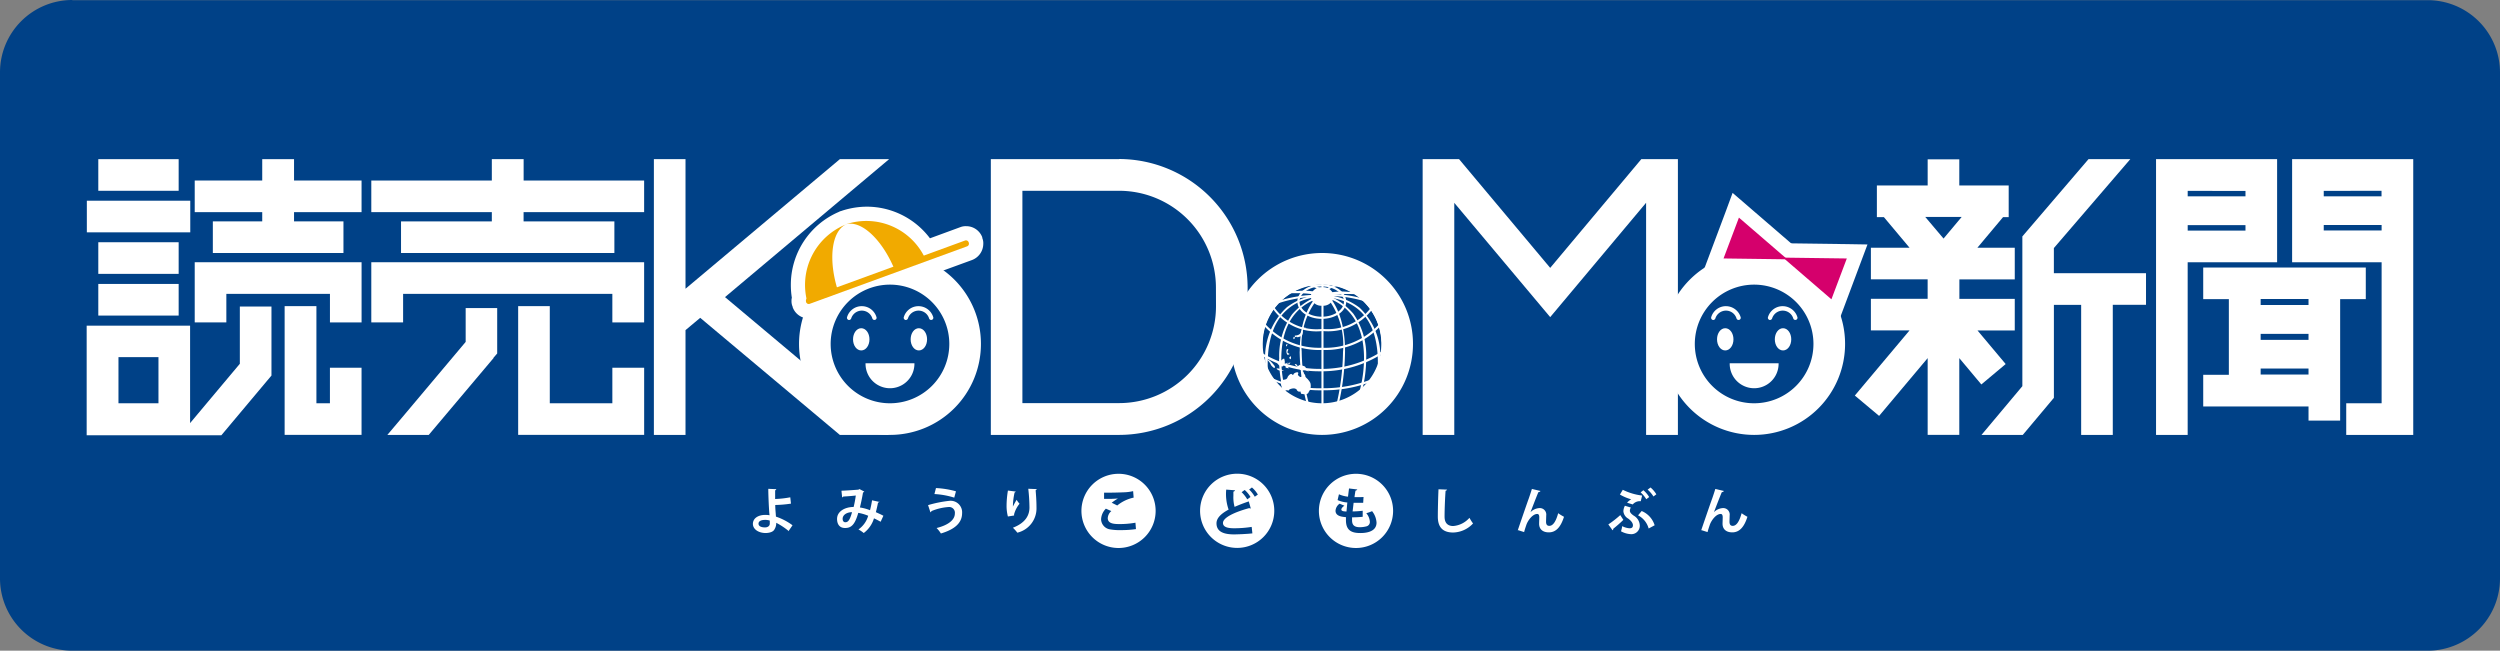
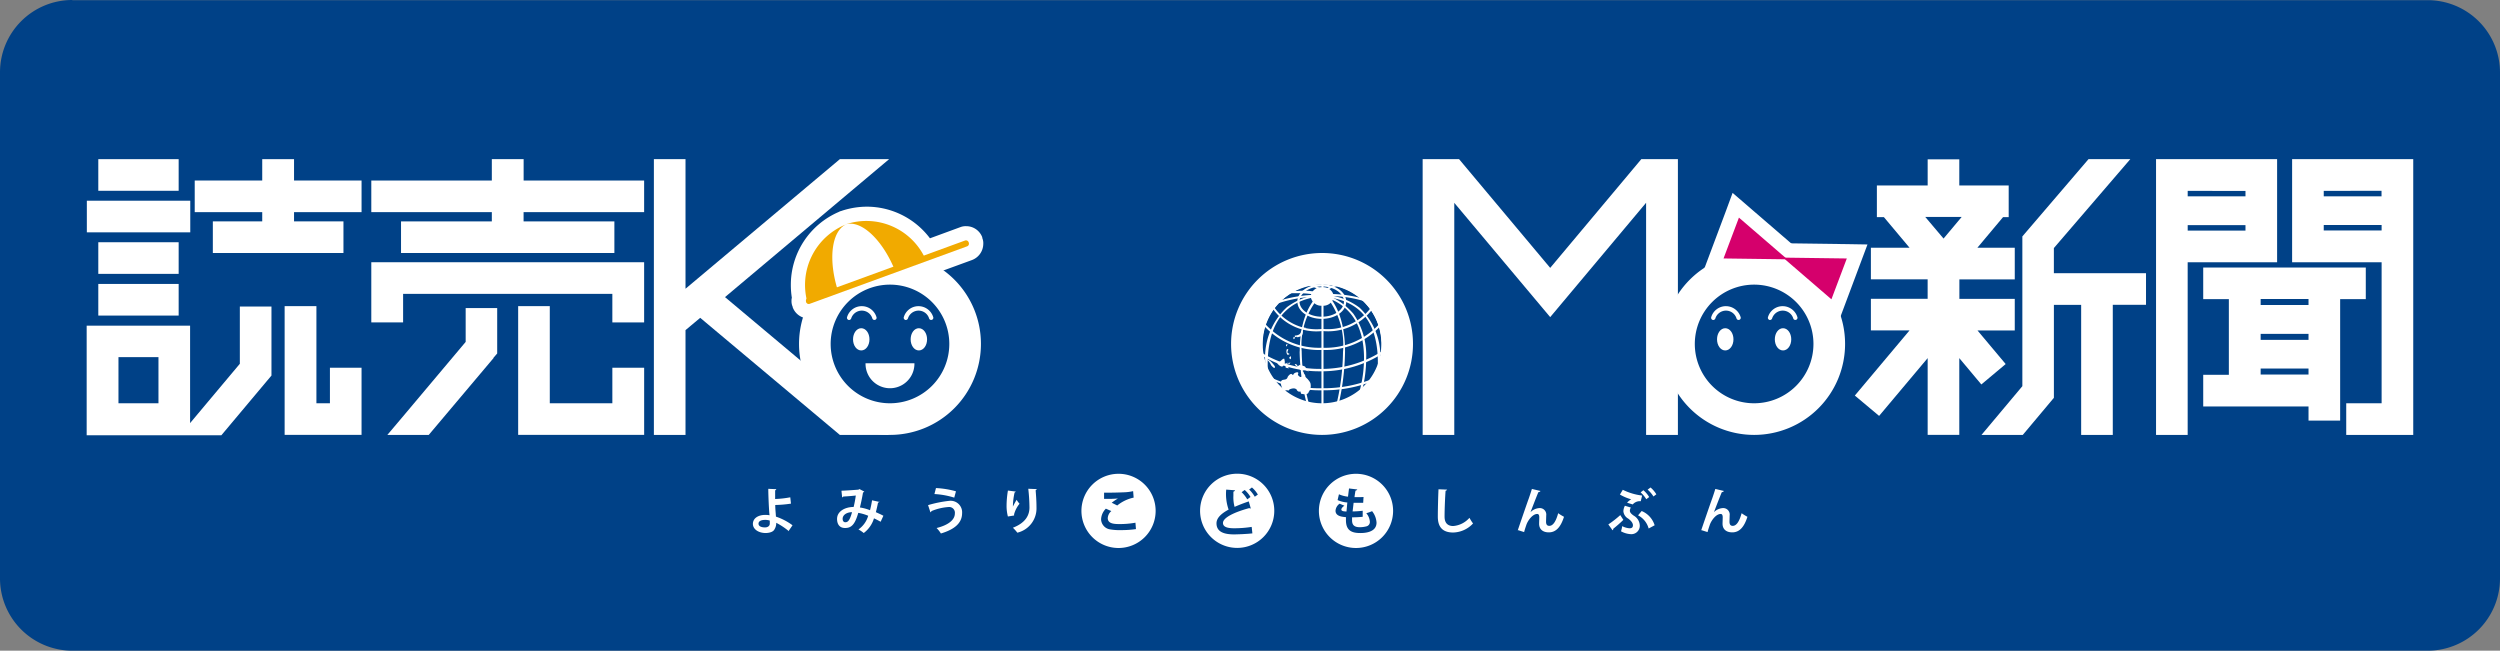
<svg xmlns="http://www.w3.org/2000/svg" width="115.64" height="30.097" viewBox="0 0 115.64 30.097">
  <rect x="0" y="0" width="115.64" height="30.097" fill="#808080" stroke="none" />
  <defs>
    <clipPath id="clip-path">
      <path id="パス_15888" data-name="パス 15888" d="M120.59,38.356a2.877,2.877,0,0,1,2.863-2.886h0a2.877,2.877,0,0,1,2.863,2.886h0a2.87,2.87,0,0,1-2.863,2.878h0a2.875,2.875,0,0,1-2.863-2.878Zm.095,0a2.774,2.774,0,0,0,2.768,2.783h0a2.779,2.779,0,0,0,2.768-2.783h0a2.786,2.786,0,0,0-2.768-2.791h0a2.781,2.781,0,0,0-2.768,2.791Z" transform="translate(-120.59 -35.47)" fill="#fff" />
    </clipPath>
  </defs>
  <g id="グループ_22015" data-name="グループ 22015" transform="translate(-3466.88 -8731.97)">
    <g id="テキスト" transform="translate(3466.88 8731.97)">
      <g id="グループ_22003" data-name="グループ 22003" transform="translate(0 0)">
        <path id="パス_15840" data-name="パス 15840" d="M50.225,18.978h108.95a3.346,3.346,0,0,1,3.345,3.345v23.4a3.346,3.346,0,0,1-3.345,3.345H50.225a3.346,3.346,0,0,1-3.345-3.345V22.315a3.346,3.346,0,0,1,3.345-3.345Z" transform="translate(-46.88 -18.97)" fill="#004187" />
        <g id="グループ_21977" data-name="グループ 21977" transform="translate(99.73 7.362)">
          <path id="パス_15841" data-name="パス 15841" d="M178.6,33.048V28.28H173V41.035h1.463V33.048H178.6Zm-4.136-1.463v-.253h2.673v.253Zm2.673-1.835V30h-2.673v-.253Z" transform="translate(-173 -28.28)" fill="#fff" />
          <path id="パス_15842" data-name="パス 15842" d="M180.96,28.28v4.768H185.1v6.524h-1.637v1.463h3.1V28.28h-5.6Zm4.136,1.463V30h-2.673v-.253Zm-2.673,1.835v-.253H185.1v.253Z" transform="translate(-174.666 -28.28)" fill="#fff" />
          <path id="パス_15843" data-name="パス 15843" d="M183.28,36.083V34.62h-7.52v1.463h1.186v3.5H175.76v1.463h4.871V41.7h1.463V36.083h1.186Zm-2.649,1.882h-2.214v-.277h2.214Zm-2.214,1.605v-.277h2.214v.277Zm2.214-3.218h-2.214v-.277h2.214Z" transform="translate(-173.578 -29.607)" fill="#fff" />
        </g>
-         <path id="パス_15844" data-name="パス 15844" d="M110.779,28.278H104.84V41.033h5.939a5.953,5.953,0,0,0,5.939-5.946v-.87a5.963,5.963,0,0,0-5.939-5.946Zm4.476,6.808a4.482,4.482,0,0,1-4.476,4.476H106.3V29.741h4.476a4.482,4.482,0,0,1,4.476,4.476Z" transform="translate(-59.008 -20.916)" fill="#fff" />
        <g id="グループ_21978" data-name="グループ 21978" transform="translate(85.797 7.362)">
          <path id="パス_15845" data-name="パス 15845" d="M162.354,37.755l-1.3-1.55h1.724V34.743h-2.562v-.9h2.562V32.378H161.05l1.186-1.415h.261V29.5h-2.285V28.29h-1.463V29.5H156.4v1.463h.324l1.186,1.415h-1.787v1.463h2.625v.9h-2.625v1.463h1.787l-2.53,3.013,1.123.941,2.246-2.673v3.55h1.463v-3.55l1.02,1.218,1.123-.941Zm-2.032-6.8-.838,1-.846-1h1.684Z" transform="translate(-155.38 -28.282)" fill="#fff" />
          <path id="パス_15846" data-name="パス 15846" d="M170.4,33.554h-4.262V32.392l3.535-4.112H167.74l-3.06,3.574v6.927l-1.89,2.254H164.7l1.439-1.716v-4.3H167.4v6.018h1.463V35.017H170.4Z" transform="translate(-156.931 -28.28)" fill="#fff" />
        </g>
        <g id="グループ_21979" data-name="グループ 21979" transform="translate(4.009 7.362)">
          <rect id="長方形_24680" data-name="長方形 24680" width="3.717" height="1.463" transform="translate(0.538)" fill="#fff" />
          <rect id="長方形_24681" data-name="長方形 24681" width="3.717" height="1.463" transform="translate(0.538 3.843)" fill="#fff" />
          <rect id="長方形_24682" data-name="長方形 24682" width="3.717" height="1.463" transform="translate(0.538 5.772)" fill="#fff" />
          <rect id="長方形_24683" data-name="長方形 24683" width="4.784" height="1.463" transform="translate(0.008 1.922)" fill="#fff" />
          <path id="パス_15847" data-name="パス 15847" d="M61.393,31.158H59.108v1.463H65.15V31.158H62.864v-.427h3.123V29.268H62.864V28.28H61.393v.988H58.27v1.463h3.123Z" transform="translate(-53.272 -28.28)" fill="#fff" />
-           <path id="パス_15848" data-name="パス 15848" d="M58.27,34.31v2.783h1.463V35.773h4.792v1.321h1.463V34.31Z" transform="translate(-53.272 -29.542)" fill="#fff" />
          <path id="パス_15849" data-name="パス 15849" d="M65.625,41.371H65V36.88H63.53v5.954h3.558V39.727H65.625Z" transform="translate(-54.373 -30.08)" fill="#fff" />
          <path id="パス_15850" data-name="パス 15850" d="M59.035,39.549l-1.36,1.621-.941,1.123V37.786H51.95v5.069h6.231L60.324,40.3h0l.174-.206V36.9H59.035v2.657Zm-3.764,1.827h-1.85V39.241h1.85Z" transform="translate(-51.95 -30.084)" fill="#fff" />
        </g>
        <path id="パス_15851" data-name="パス 15851" d="M140.214,28.28,136,33.309l-4.215-5.029H130.1V41.035h1.463V30.3L136,35.587l4.436-5.29V41.035h1.471V28.28Z" transform="translate(-64.294 -20.918)" fill="#fff" />
        <g id="グループ_21980" data-name="グループ 21980" transform="translate(17.175 7.362)">
          <path id="パス_15852" data-name="パス 15852" d="M74.175,31.158h-4.2v1.463h9.869V31.158h-4.2v-.427H81.22V29.268H75.646V28.28H74.175v.988H68.6v1.463h5.575Z" transform="translate(-68.6 -28.28)" fill="#fff" />
          <path id="パス_15853" data-name="パス 15853" d="M68.6,34.31v2.783h1.471V35.773H79.75v1.321H81.22V34.31Z" transform="translate(-68.6 -29.542)" fill="#fff" />
          <path id="パス_15854" data-name="パス 15854" d="M81.547,41.371H78.653V36.88H77.19v5.954h5.828V39.727H81.547Z" transform="translate(-70.397 -30.08)" fill="#fff" />
          <path id="パス_15855" data-name="パス 15855" d="M73.162,38.556l-2.8,3.329h0l-.822.973h1.914l3-3.558-.008-.008.174-.2v-2.1H73.162Z" transform="translate(-68.797 -30.103)" fill="#fff" />
        </g>
        <path id="パス_15856" data-name="パス 15856" d="M88.42,34.661l7.591-6.381H93.733l-7.14,5.994V28.28H85.13V41.035h1.463V36.188l.68-.569,6.46,5.417h2.285Z" transform="translate(-54.884 -20.918)" fill="#fff" />
        <path id="パス_15857" data-name="パス 15857" d="M97.827,33.77a4.207,4.207,0,1,0,4.207,4.207A4.2,4.2,0,0,0,97.827,33.77Z" transform="translate(-56.66 -22.067)" fill="#fff" />
        <path id="パス_15858" data-name="パス 15858" d="M148.377,33.77a4.207,4.207,0,1,0,4.207,4.207A4.2,4.2,0,0,0,148.377,33.77Z" transform="translate(-67.238 -22.067)" fill="#fff" />
        <g id="グループ_21985" data-name="グループ 21985" transform="translate(56.942 11.703)">
          <g id="グループ_21984" data-name="グループ 21984" transform="translate(1.344 1.344)">
            <path id="パス_15859" data-name="パス 15859" d="M126.28,38.359a2.815,2.815,0,1,1-2.815-2.839A2.82,2.82,0,0,1,126.28,38.359Z" transform="translate(-120.603 -35.48)" fill="#004187" />
            <path id="パス_15860" data-name="パス 15860" d="M124.618,36.2a.486.486,0,0,1-.53.427.494.494,0,0,1-.538-.427.489.489,0,0,1,.538-.427A.481.481,0,0,1,124.618,36.2Z" transform="translate(-121.209 -35.533)" fill="#fff" />
            <path id="パス_15861" data-name="パス 15861" d="M122.77,36.4c0-.459.522-.8,1.131-.8h0c.609,0,1.123.34,1.131.8h0c0,.459-.522.8-1.131.8h0c-.609,0-1.123-.34-1.131-.8Zm.1,0c0,.372.451.7,1.028.7h0c.577,0,1.028-.324,1.028-.7h0c0-.372-.451-.7-1.028-.7h0c-.585,0-1.028.324-1.028.7Z" transform="translate(-121.046 -35.497)" fill="#fff" />
            <path id="パス_15862" data-name="パス 15862" d="M120.64,39.686l.055-.087a5.171,5.171,0,0,0,2.7.735h0a5.167,5.167,0,0,0,2.839-.814h0l.055.087a5.219,5.219,0,0,1-2.894.838h0a5.212,5.212,0,0,1-2.76-.751h0Z" transform="translate(-120.6 -36.317)" fill="#fff" />
            <path id="パス_15863" data-name="パス 15863" d="M120.79,37.983l.079-.063a3.338,3.338,0,0,0,2.633,1.1h0a3.359,3.359,0,0,0,2.625-1.075h0l.079.063a3.452,3.452,0,0,1-2.7,1.115h0a3.443,3.443,0,0,1-2.712-1.139Z" transform="translate(-120.632 -35.983)" fill="#fff" />
            <path id="パス_15864" data-name="パス 15864" d="M121.28,36.96l.095-.04a2.381,2.381,0,0,0,2.246,1.02h0a2.5,2.5,0,0,0,2.214-.949h0l.087.047a2.56,2.56,0,0,1-2.3,1h0a2.458,2.458,0,0,1-2.333-1.083h0Z" transform="translate(-120.734 -35.773)" fill="#fff" />
            <path id="パス_15865" data-name="パス 15865" d="M121.25,41.177l.047-.087a5.288,5.288,0,0,0,2.349.467h0a6.069,6.069,0,0,0,2.2-.4h0l.04.095a6.106,6.106,0,0,1-2.23.4h0a5.435,5.435,0,0,1-2.4-.482h0Z" transform="translate(-120.728 -36.646)" fill="#fff" />
            <path id="パス_15866" data-name="パス 15866" d="M124.18,41.181v-5.7h.095v5.7Z" transform="translate(-121.341 -35.472)" fill="#fff" />
            <path id="パス_15867" data-name="パス 15867" d="M122.91,38.7c0-2.823,1.732-3.123,1.74-3.123h0l.016.095a1.643,1.643,0,0,0-.822.474h0A3.421,3.421,0,0,0,123,38.7h0a10.225,10.225,0,0,0,.332,2.42h0l-.095.024a10.4,10.4,0,0,1-.332-2.443h0Z" transform="translate(-121.075 -35.493)" fill="#fff" />
            <path id="パス_15868" data-name="パス 15868" d="M124.737,41.067a10.967,10.967,0,0,0,.285-2.349h0a3.6,3.6,0,0,0-.8-2.6h0a1.54,1.54,0,0,0-.783-.482h0l.016-.095s1.668.3,1.661,3.179h0a11.7,11.7,0,0,1-.285,2.372h0l-.095-.024h0Z" transform="translate(-121.186 -35.485)" fill="#fff" />
-             <path id="パス_15869" data-name="パス 15869" d="M121.708,39.14a3.362,3.362,0,0,1,.593-2.056h0a3.037,3.037,0,0,1,2.586-1.044h0c.119,0,.245,0,.372.008h0v.1c-.134,0-.253-.008-.372-.008h0c-2.594,0-3.076,1.668-3.084,3h0a6.063,6.063,0,0,0,.206,1.542h0l-.095.032a6,6,0,0,1-.213-1.566h0Z" transform="translate(-120.822 -35.589)" fill="#fff" />
            <path id="パス_15870" data-name="パス 15870" d="M125.55,40.632a5.937,5.937,0,0,0,.206-1.526h0c0-1.328-.49-3-3.092-3.013h0c-.119,0-.237,0-.364.008h0V36c.119,0,.245-.008.364-.008h0a3.041,3.041,0,0,1,2.6,1.052h0a3.385,3.385,0,0,1,.593,2.064h0a6.088,6.088,0,0,1-.206,1.55h0l-.095-.032h0Z" transform="translate(-120.948 -35.579)" fill="#fff" />
            <path id="パス_15871" data-name="パス 15871" d="M126.254,39.484v-.134h0c0-2.523-1.5-3.036-2.8-3.044h0a5.717,5.717,0,0,0-1.8.3h0l-.032-.095a6.22,6.22,0,0,1,1.842-.3h0a2.991,2.991,0,0,1,1.945.6h0a3.1,3.1,0,0,1,.949,2.538h0v.134Z" transform="translate(-120.806 -35.625)" fill="#fff" />
            <path id="パス_15872" data-name="パス 15872" d="M120.9,39.4a3.171,3.171,0,0,1,1-2.625h0a3.115,3.115,0,0,1,1.985-.609h0a5.885,5.885,0,0,1,1.582.229h0l-.032.095a5.578,5.578,0,0,0-1.55-.229h0c-1.289,0-2.87.506-2.878,3.139h0v.261h-.1V39.4h0Z" transform="translate(-120.655 -35.616)" fill="#fff" />
            <g id="グループ_21983" data-name="グループ 21983">
              <path id="パス_15873" data-name="パス 15873" d="M120.978,40a.61.61,0,0,1,.2.261.621.621,0,0,0,.134.127c.016-.008.079.008.032-.087-.055-.079-.261-.34-.372-.3Z" transform="translate(-120.67 -36.417)" fill="#fff" />
              <path id="パス_15874" data-name="パス 15874" d="M121.588,40.17s.119-.079.142-.1.182-.182.19-.1c.008.04.047.182,0,.2-.032.047-.04.229-.221.1-.047-.016-.111-.134-.119-.1" transform="translate(-120.797 -36.406)" fill="#fff" />
-               <path id="パス_15875" data-name="パス 15875" d="M121.56,40.52s.142,0,.174.032a.361.361,0,0,0,.174.063.449.449,0,0,1-.277-.016c-.04-.032-.063-.032-.071-.071Z" transform="translate(-120.793 -36.527)" fill="#fff" />
              <path id="パス_15876" data-name="パス 15876" d="M122.66,40.325s-.111-.087.04-.047c.016.024.04.134.15.024.063.032.19.047.237.079s.1.2.19.229c-.1,0-.206-.158-.253-.055-.055.016-.15.024-.229-.134a.638.638,0,0,1-.15-.1Z" transform="translate(-121.015 -36.474)" fill="#fff" />
              <path id="パス_15877" data-name="パス 15877" d="M121.88,41.5s-.166-.332,0-.4c.1-.032.206,0,.245-.15.024-.04.134-.174.19-.119.04.016.04.079.087-.016.032-.055.285-.15.19.032,0,.032.134.182.19.079,0-.095.047-.332.087-.15.016.055.047.055.063.111s-.016.055.119.174c.016.032.134.134.134.253a.429.429,0,0,1-.095.34c0,.04-.04.119-.237.1-.111-.032-.1.032-.142-.127-.04.016-.127.032-.182-.1-.032-.008-.087-.087-.308,0-.032.016-.071.095-.1.047a.245.245,0,0,0-.182.055c-.063-.024-.111,0-.071-.142Z" transform="translate(-120.845 -36.568)" fill="#fff" />
              <path id="パス_15878" data-name="パス 15878" d="M122.165,39.08s-.095.055-.04.127C122.157,39.151,122.181,39.151,122.165,39.08Z" transform="translate(-120.908 -36.225)" fill="#fff" />
              <path id="パス_15879" data-name="パス 15879" d="M122.139,39.4s.079-.016.079.008-.047.111-.04.134.079.071.1.071-.1.087-.119.008a.272.272,0,0,1-.008-.221Z" transform="translate(-120.913 -36.291)" fill="#fff" />
              <path id="パス_15880" data-name="パス 15880" d="M122.3,39.879a.032.032,0,0,1,.024-.04.24.24,0,0,0,.055-.04v.111s-.055.095-.071-.032Z" transform="translate(-120.948 -36.376)" fill="#fff" />
              <path id="パス_15881" data-name="パス 15881" d="M122.088,40.417s-.024-.158.016-.206c.04-.032.119-.008.142-.016s.1-.055.016.047c-.079-.032-.182-.047-.119.04a.616.616,0,0,1,.087.166l-.142-.032Z" transform="translate(-120.902 -36.455)" fill="#fff" />
              <path id="パス_15882" data-name="パス 15882" d="M122.53,38.724s.055-.134.071,0C122.593,38.764,122.546,38.827,122.53,38.724Z" transform="translate(-120.996 -36.138)" fill="#fff" />
              <path id="パス_15883" data-name="パス 15883" d="M122.628,38.534s.253,0,.277-.174c.032-.079.079-.1.087-.032a.4.4,0,0,1-.055.229c-.016,0-.221.087-.229.04s-.071.087-.087-.063Z" transform="translate(-121.015 -36.059)" fill="#fff" />
              <path id="パス_15884" data-name="パス 15884" d="M123,38.2a.572.572,0,0,0,.071-.142c.04.04.063.087.111.063s-.008.04-.032.063-.1-.032-.15.008Z" transform="translate(-121.094 -36.012)" fill="#fff" />
              <g id="グループ_21982" data-name="グループ 21982">
                <path id="パス_15885" data-name="パス 15885" d="M120.59,38.356a2.877,2.877,0,0,1,2.863-2.886h0a2.877,2.877,0,0,1,2.863,2.886h0a2.87,2.87,0,0,1-2.863,2.878h0a2.875,2.875,0,0,1-2.863-2.878Zm.095,0a2.774,2.774,0,0,0,2.768,2.783h0a2.779,2.779,0,0,0,2.768-2.783h0a2.786,2.786,0,0,0-2.768-2.791h0a2.781,2.781,0,0,0-2.768,2.791Z" transform="translate(-120.59 -35.47)" fill="#fff" />
                <g id="グループ_21981" data-name="グループ 21981" clip-path="url(#clip-path)">
                  <path id="パス_15886" data-name="パス 15886" d="M121.645,36.09l.182.055s.063.047.079-.04c.063,0,.2.008.206.063s-.047.127.087.127c.024-.04.032-.079.04-.04.024.016.071.032.079,0a.07.07,0,0,1,.063.016c.024.016.055.016.04,0s.024-.008.04,0,.032,0,.016-.055.04-.047.063-.04.308.024.372.134c.032.008.087,0,.095-.016.032,0,.166-.016.182.055,0,.016-.016.063.127.024.024.008.111.055.134.008.04-.024.055.016.063.055s.04.032.04-.032c0-.032,0-.047.063-.032a.819.819,0,0,1,.435.15c.008.008.008.032.016.047s.016.032.024-.016c.04,0,.182.032.142.071-.04.024-.071.016-.071.04s-.008.111-.119.032c-.016-.032-.032-.063-.055-.04-.016,0-.071,0-.063-.04s-.032.024-.04.055-.095-.032-.016.134c-.024.032-.079.016-.1,0-.016.016-.221.111-.206.134,0,.016-.079-.032-.119,0s-.055.016-.055,0-.111.032-.119.1c.024.032-.261.577-.229.285-.032-.134-.047-.206.047-.269a.82.82,0,0,0,.206-.142c.008-.016.1-.2-.055-.032-.04.04-.071.04-.063-.04-.032.016-.134-.032-.2.119,0,.024-.063.063-.111.008a.128.128,0,0,0-.1.032c-.016.016-.095-.016-.142-.008a.833.833,0,0,0-.308.214c.063.016.032.111.119.04.024-.016.111.032.063.134a.229.229,0,0,1-.1.237c-.047.079-.158.229-.206.142a.57.57,0,0,0-.158.15c.016.032.1.127.055.19-.032,0-.127.04-.111-.024s.032-.095-.04-.087c.016-.047,0-.111-.04-.087s-.111.063-.063-.016c0-.032-.087.032-.119.04s-.071.079.119.071c.04,0,.016.055-.087.087.04.063.166.214.016.332-.055.095-.166.214-.293.19-.079.024-.261,0-.182.15.1.1.182.2-.047.324-.016.024-.134-.245-.2-.127-.008.087.158.229.134.285,0,.047-.04.2-.19-.166,0-.111.016-.34-.134-.261-.016-.024-.071-.237-.119-.237-.04.032-.111-.008-.15.055a3.344,3.344,0,0,1,.435-1.906c.419-.411.6-.609.6-.609Z" transform="translate(-120.586 -35.6)" fill="#fff" />
                  <path id="パス_15887" data-name="パス 15887" d="M126.495,36.49s-.467-.111-.585-.127a.35.35,0,0,0-.411.1c-.063,0-.111.016-.111.04s.079.032.087.063.214-.008.016.055c-.063-.016-.316.055.024.1.04-.016.1,0,.032.055-.055.032-.324.111,0,.214,0,.04.142.1.166.071-.032.04-.158.182-.269.19.261-.079.253-.063.38-.2.016-.04-.04-.04.111-.15.04-.008.04.032-.04.071a.076.076,0,0,0,.134-.032c.016-.032.174,0,.214.016a.7.7,0,0,1,.514.419.391.391,0,0,1,.127.364c-.016.095,0,.387.221.443.055.127.174.364.293.419a6.13,6.13,0,0,0-.063-1.115,2.687,2.687,0,0,0-.38-.672l-.459-.348Z" transform="translate(-121.584 -35.651)" fill="#fff" />
                </g>
              </g>
            </g>
          </g>
          <path id="パス_15889" data-name="パス 15889" d="M123.1,33.77a4.207,4.207,0,1,0,4.207,4.207A4.2,4.2,0,0,0,123.1,33.77Zm0,6.951a2.744,2.744,0,1,1,2.744-2.744A2.745,2.745,0,0,1,123.1,40.721Z" transform="translate(-118.89 -33.77)" fill="#fff" />
        </g>
        <g id="グループ_21988" data-name="グループ 21988" transform="translate(78.767 8.92)">
          <g id="グループ_21986" data-name="グループ 21986" transform="translate(1.882 2.309)">
            <path id="パス_15890" data-name="パス 15890" d="M154.13,34.08l-2.95-.04,2.238,1.929Z" transform="translate(-149.353 -33.352)" fill="#fff" />
            <path id="パス_15891" data-name="パス 15891" d="M148.87,33.17l4.784.063v0l.949.016-1.376,3.677L148.87,33.17Zm3.78,1.495.04-.1h-.158l.119.1Z" transform="translate(-148.87 -33.17)" fill="#fff" />
          </g>
          <g id="グループ_21987" data-name="グループ 21987">
            <path id="パス_15892" data-name="パス 15892" d="M148.412,31.7l2.238,1.929-2.95-.04Z" transform="translate(-146.743 -30.553)" fill="#fff" />
            <path id="パス_15893" data-name="パス 15893" d="M146.49,33.935l1.044-2.783.332-.9,4.357,3.756-5.733-.079h0Zm1.922-1.313h.158l-.119-.1-.04.1Z" transform="translate(-146.49 -30.25)" fill="#fff" />
          </g>
        </g>
        <g id="グループ_21989" data-name="グループ 21989" transform="translate(79.724 10.066)">
          <path id="パス_15894" data-name="パス 15894" d="M154.13,34.08l-2.95-.04,2.238,1.929Z" transform="translate(-148.428 -32.19)" fill="#d5006c" />
          <path id="パス_15895" data-name="パス 15895" d="M148.412,31.7l2.238,1.929-2.95-.04Z" transform="translate(-147.7 -31.7)" fill="#d5006c" />
        </g>
        <g id="グループ_21992" data-name="グループ 21992" transform="translate(36.58 9.56)">
          <g id="グループ_21990" data-name="グループ 21990">
            <path id="パス_15896" data-name="パス 15896" d="M101.537,32.879a.129.129,0,0,0-.166-.079l-1.906.7a3,3,0,0,0-3.582-1.455.025.025,0,0,0,.016-.008c-.008,0-.016.008-.032.016a.06.06,0,0,0-.032.008h.016a3,3,0,0,0-1.811,3.44.137.137,0,0,0-.032.134v.024a.141.141,0,0,0,.174.079l7.275-2.657a.129.129,0,0,0,.079-.166v-.016Z" transform="translate(-93.313 -31.234)" fill="#fff" />
            <path id="パス_15897" data-name="パス 15897" d="M93.227,35.71v-.016a.617.617,0,0,1-.055-.277h0a.415.415,0,0,1,.016-.142h0a3.747,3.747,0,0,1-.047-.593h0a3.668,3.668,0,0,1,2.214-3.377h0a.491.491,0,0,1,.119-.047h0a.039.039,0,0,0,.024-.008h0s.071-.024.1-.032h0a3.728,3.728,0,0,1,1.052-.158h0a3.659,3.659,0,0,1,2.926,1.463h0l1.4-.514h0a.7.7,0,0,1,.277-.047h0a.793.793,0,0,1,.743.514h0v.032a.624.624,0,0,1,.047.269h0a.807.807,0,0,1-.522.751h0l-7.275,2.657h-.016a.7.7,0,0,1-.261.047h0a.792.792,0,0,1-.743-.522h0Zm1.241-1.036h0l3.954-1.447a2.334,2.334,0,0,0-1.787-.838h0a2.287,2.287,0,0,0-.72.119h0a2.342,2.342,0,0,0-1.455,2.167h0Zm6.777-1.922.119-.047-.119.04h0Z" transform="translate(-93.14 -31.06)" fill="#fff" />
          </g>
          <g id="グループ_21991" data-name="グループ 21991" transform="translate(0.663 0.658)">
-             <path id="パス_15898" data-name="パス 15898" d="M95.522,35.243c-.5-1.487-.332-2.878.38-3.163a3.015,3.015,0,0,0-1.8,3.685l1.415-.514Z" transform="translate(-93.978 -31.931)" fill="#f1aa00" />
+             <path id="パス_15898" data-name="パス 15898" d="M95.522,35.243c-.5-1.487-.332-2.878.38-3.163a3.015,3.015,0,0,0-1.8,3.685Z" transform="translate(-93.978 -31.931)" fill="#f1aa00" />
            <path id="パス_15899" data-name="パス 15899" d="M98.647,34.239c-.577-1.463-1.589-2.42-2.317-2.182a3,3,0,0,1,3.732,1.661l-1.415.514Z" transform="translate(-94.47 -31.892)" fill="#f1aa00" />
            <path id="パス_15900" data-name="パス 15900" d="M101.548,33.117a.129.129,0,0,0-.166-.079l-7.275,2.657a.136.136,0,0,0-.079.166v.024a.141.141,0,0,0,.174.079l7.275-2.657a.129.129,0,0,0,.079-.166v-.016Z" transform="translate(-93.987 -32.13)" fill="#f1aa00" />
          </g>
        </g>
        <path id="パス_15901" data-name="パス 15901" d="M98.214,41.108a2.744,2.744,0,1,1,2.744-2.744A2.745,2.745,0,0,1,98.214,41.108Z" transform="translate(-57.047 -22.454)" fill="#004187" />
        <path id="パス_15902" data-name="パス 15902" d="M148.764,41.108a2.744,2.744,0,1,1,2.744-2.744A2.745,2.745,0,0,1,148.764,41.108Z" transform="translate(-67.625 -22.454)" fill="#004187" />
        <g id="グループ_21995" data-name="グループ 21995" transform="translate(39.177 14.162)">
          <g id="グループ_21993" data-name="グループ 21993" transform="translate(0.282 1.02)">
            <path id="パス_15903" data-name="パス 15903" d="M97.539,38.684c0,.285-.166.514-.38.514s-.38-.229-.38-.514.166-.514.38-.514S97.539,38.4,97.539,38.684Z" transform="translate(-96.78 -38.17)" fill="#fff" />
            <path id="パス_15904" data-name="パス 15904" d="M100.909,38.684c0,.285-.166.514-.38.514s-.38-.229-.38-.514.166-.514.38-.514S100.909,38.4,100.909,38.684Z" transform="translate(-97.485 -38.17)" fill="#fff" />
          </g>
          <path id="パス_15905" data-name="パス 15905" d="M97.51,40.22v.024a1.131,1.131,0,1,0,2.262,0V40.22Z" transform="translate(-96.651 -37.579)" fill="#fff" />
          <g id="グループ_21994" data-name="グループ 21994">
            <path id="パス_15906" data-name="パス 15906" d="M96.492,37.513a.1.1,0,0,1-.063-.127h0a.707.707,0,0,1,.68-.506h0a.707.707,0,0,1,.68.506h0a.1.1,0,0,1-.063.127h0a.1.1,0,0,1-.127-.063h0a.51.51,0,0,0-.49-.364h0a.517.517,0,0,0-.49.364h0a.111.111,0,0,1-.095.071h-.032Z" transform="translate(-96.424 -36.88)" fill="#fff" />
            <path id="パス_15907" data-name="パス 15907" d="M99.812,37.513a.1.1,0,0,1-.063-.127h0a.707.707,0,0,1,.68-.506h0a.714.714,0,0,1,.68.506h0a.1.1,0,0,1-.063.127h0a.1.1,0,0,1-.127-.063h0a.51.51,0,0,0-.49-.364h0a.517.517,0,0,0-.49.364h0a.111.111,0,0,1-.095.071h-.032Z" transform="translate(-97.119 -36.88)" fill="#fff" />
          </g>
        </g>
        <g id="グループ_21998" data-name="グループ 21998" transform="translate(79.15 14.162)">
          <g id="グループ_21996" data-name="グループ 21996" transform="translate(0.274 1.02)">
            <path id="パス_15908" data-name="パス 15908" d="M148.079,38.684c0,.285-.166.514-.38.514s-.38-.229-.38-.514.166-.514.38-.514S148.079,38.4,148.079,38.684Z" transform="translate(-147.32 -38.17)" fill="#fff" />
            <path id="パス_15909" data-name="パス 15909" d="M151.459,38.684c0,.285-.166.514-.38.514s-.38-.229-.38-.514.166-.514.38-.514S151.459,38.4,151.459,38.684Z" transform="translate(-148.027 -38.17)" fill="#fff" />
          </g>
-           <path id="パス_15910" data-name="パス 15910" d="M148.06,40.22v.024a1.131,1.131,0,1,0,2.262,0V40.22H148.06Z" transform="translate(-147.201 -37.579)" fill="#fff" />
          <g id="グループ_21997" data-name="グループ 21997">
            <path id="パス_15911" data-name="パス 15911" d="M147.042,37.513a.1.1,0,0,1-.063-.127h0a.707.707,0,0,1,.68-.506h0a.714.714,0,0,1,.68.506h0a.1.1,0,0,1-.063.127h0a.1.1,0,0,1-.127-.063h0a.51.51,0,0,0-.49-.364h0a.517.517,0,0,0-.49.364h0a.111.111,0,0,1-.095.071h-.032Z" transform="translate(-146.974 -36.88)" fill="#fff" />
            <path id="パス_15912" data-name="パス 15912" d="M150.362,37.513a.1.1,0,0,1-.063-.127h0a.707.707,0,0,1,.68-.506h0a.714.714,0,0,1,.68.506h0a.1.1,0,0,1-.063.127h0a.1.1,0,0,1-.127-.063h0a.51.51,0,0,0-.49-.364h0a.517.517,0,0,0-.49.364h0a.111.111,0,0,1-.095.071h-.032Z" transform="translate(-147.669 -36.88)" fill="#fff" />
          </g>
        </g>
        <g id="グループ_22002" data-name="グループ 22002" transform="translate(34.825 21.912)">
          <path id="パス_15913" data-name="パス 15913" d="M92.557,49.5A3.246,3.246,0,0,0,92,49.134a.524.524,0,0,1-.079.3c-.047.1-.182.166-.4.174-.332,0-.593-.166-.6-.419,0-.285.277-.419.561-.419a.9.9,0,0,1,.206.016.418.418,0,0,0-.008-.1c-.024-.316-.047-.854-.047-1.123l.372.016s-.016.047-.055.055v.4a4.53,4.53,0,0,0,.7-.079l.032.293a5.646,5.646,0,0,1-.727.063c0,.166.016.308.024.419,0,.032.008.079.008.119a2.736,2.736,0,0,1,.767.4l-.19.277ZM91.489,49c-.245,0-.308.095-.308.174,0,.127.142.174.3.174.134,0,.221-.071.221-.174v-.142A.652.652,0,0,0,91.5,49Z" transform="translate(-90.92 -46.864)" fill="#fff" />
          <path id="パス_15914" data-name="パス 15914" d="M97.809,48.155s-.032.047-.071.047c-.024.127-.063.3-.1.443.1.047.229.1.348.166l-.127.277c-.1-.055-.206-.111-.308-.158a1.326,1.326,0,0,1-.474.68,1.473,1.473,0,0,0-.245-.166,1.154,1.154,0,0,0,.451-.633,2.075,2.075,0,0,0-.459-.134c-.158.561-.332.7-.609.7-.308,0-.372-.245-.372-.419,0-.364.387-.554.767-.554a4.842,4.842,0,0,0,.1-.53c-.111.016-.4.04-.577.047a.091.091,0,0,1-.055.04l-.032-.308c.253-.008.656-.04.767-.047a.1.1,0,0,0,.063-.032l.229.119a.3.3,0,0,1-.063.047c-.032.206-.095.5-.142.688a1.969,1.969,0,0,1,.467.127,4.631,4.631,0,0,0,.095-.459l.356.079Zm-1.265.49c-.253,0-.443.127-.443.308,0,.095.047.158.119.158.111,0,.206-.055.316-.467Z" transform="translate(-91.949 -46.866)" fill="#fff" />
          <path id="パス_15915" data-name="パス 15915" d="M101.16,48.311a5.51,5.51,0,0,1,.988-.2.533.533,0,0,1,.593.569c0,.451-.34.751-.981.941a1.381,1.381,0,0,0-.2-.253c.546-.134.846-.38.846-.672a.265.265,0,0,0-.277-.3,2.474,2.474,0,0,0-.807.19.068.068,0,0,1-.047.055l-.111-.34Zm.38-.791a4.19,4.19,0,0,1,.917.15l-.079.293a3.7,3.7,0,0,0-.917-.166l.071-.277Z" transform="translate(-93.063 -46.856)" fill="#fff" />
          <path id="パス_15916" data-name="パス 15916" d="M105.823,48.849a1.929,1.929,0,0,1-.063-.506,4.325,4.325,0,0,1,.063-.7l.364.047s-.032.04-.055.04a3.007,3.007,0,0,0-.079.656,2.983,2.983,0,0,1,.174-.316.835.835,0,0,0,.134.182,1.278,1.278,0,0,0-.253.49v.055l-.293.047Zm1.336-1.273s-.024.047-.055.055c.016.182.04.49.04.791a1.156,1.156,0,0,1-.886,1.17,1.858,1.858,0,0,0-.206-.229c.633-.245.767-.625.767-.941a8.16,8.16,0,0,0-.055-.862Z" transform="translate(-94.025 -46.864)" fill="#fff" />
          <path id="パス_15917" data-name="パス 15917" d="M131.415,47.606a.109.109,0,0,1-.071.055c-.024.308-.047.854-.047,1.194,0,.3.15.435.4.435a1.119,1.119,0,0,0,.751-.38,2.106,2.106,0,0,0,.166.261,1.292,1.292,0,0,1-.917.419c-.514,0-.712-.277-.712-.735,0-.308.016-.981.032-1.265Z" transform="translate(-99.302 -46.87)" fill="#fff" />
          <path id="パス_15918" data-name="パス 15918" d="M135.658,49.492c.142-.419.435-1.273.514-1.487.047-.134.119-.356.142-.435l.4.095a.139.139,0,0,1-.1.055c-.095.221-.277.7-.364.925a.632.632,0,0,1,.427-.19.3.3,0,0,1,.3.34c0,.04-.008.245-.008.293,0,.134.055.19.15.19.174,0,.308-.206.411-.585a2.476,2.476,0,0,0,.269.166c-.142.451-.356.72-.7.72-.285,0-.451-.15-.451-.4,0-.04.008-.245.008-.293,0-.111-.032-.158-.095-.158-.221,0-.443.316-.506.514-.032.095-.071.206-.1.324l-.3-.095Z" transform="translate(-100.28 -46.866)" fill="#fff" />
          <path id="パス_15919" data-name="パス 15919" d="M140.968,49.19a4.808,4.808,0,0,0,.546-.427l.142.221c-.142.142-.356.324-.467.411a.076.076,0,0,1-.032.071l-.2-.277Zm.656-1.6a2.74,2.74,0,0,0,.9.269l-.063.261h-.071a.437.437,0,0,0-.3.15l-.261-.079a.672.672,0,0,1,.19-.158,2.134,2.134,0,0,1-.522-.221l.134-.221Zm.38.822a.3.3,0,0,0-.047.15c0,.071.055.142.182.229a.542.542,0,0,1,.277.467.39.39,0,0,1-.419.387,1.034,1.034,0,0,1-.451-.134,1.046,1.046,0,0,0,.055-.237.9.9,0,0,0,.34.1c.111,0,.158-.047.158-.142s-.079-.206-.221-.308a.432.432,0,0,1-.221-.34.588.588,0,0,1,.071-.253l.261.079Zm.506.166a1.05,1.05,0,0,1,.593.656l-.277.15a.973.973,0,0,0-.49-.609l.166-.2Zm.071-.965a1.22,1.22,0,0,1,.269.316l-.134.1a1.351,1.351,0,0,0-.261-.316Zm.332-.127a1.245,1.245,0,0,1,.269.316l-.134.1a1.4,1.4,0,0,0-.269-.316Z" transform="translate(-101.391 -46.849)" fill="#fff" />
          <path id="パス_15920" data-name="パス 15920" d="M146.388,49.492c.142-.419.435-1.273.514-1.487.047-.134.119-.356.142-.435l.4.095a.139.139,0,0,1-.1.055c-.095.221-.277.7-.364.925a.632.632,0,0,1,.427-.19.3.3,0,0,1,.3.34c0,.04-.008.245-.008.293,0,.134.055.19.15.19.174,0,.308-.206.411-.585a2.475,2.475,0,0,0,.269.166c-.142.451-.356.72-.7.72-.285,0-.451-.15-.451-.4,0-.04.008-.245.008-.293,0-.111-.032-.158-.095-.158-.221,0-.443.316-.506.514-.032.095-.071.206-.1.324l-.3-.095Z" transform="translate(-102.525 -46.866)" fill="#fff" />
          <g id="グループ_21999" data-name="グループ 21999" transform="translate(15.198)">
            <path id="パス_15921" data-name="パス 15921" d="M113.572,48.4a1.716,1.716,0,1,1-1.716-1.716A1.714,1.714,0,0,1,113.572,48.4Z" transform="translate(-110.14 -46.68)" fill="#fff" />
            <path id="パス_15922" data-name="パス 15922" d="M112.9,49.455a4.583,4.583,0,0,1-.7.047,2.453,2.453,0,0,1-.482-.032A.488.488,0,0,1,111.29,49a.741.741,0,0,1,.221-.49l.253.111a.463.463,0,0,0-.166.324c0,.277.332.277.569.277a4.038,4.038,0,0,0,.712-.063l.024.3Zm-1.131-1.21a2.86,2.86,0,0,1,.3-.206h0a5.341,5.341,0,0,1-.641.016v-.285h.158c.237,0,.569-.008.735-.016a2.2,2.2,0,0,0,.451-.055l.024.3a1.785,1.785,0,0,0-.759.364l-.253-.127Z" transform="translate(-110.381 -46.893)" fill="#004187" />
          </g>
          <g id="グループ_22000" data-name="グループ 22000" transform="translate(20.686)">
            <path id="パス_15923" data-name="パス 15923" d="M120.512,48.4A1.716,1.716,0,1,1,118.8,46.68,1.714,1.714,0,0,1,120.512,48.4Z" transform="translate(-117.08 -46.68)" fill="#fff" />
            <path id="パス_15924" data-name="パス 15924" d="M119.637,48.453h-.024a.075.075,0,0,1-.055-.016c-.7.19-1.218.443-1.218.688,0,.174.182.245.506.245a5.123,5.123,0,0,0,.822-.063l.032.3c-.269.032-.712.047-.846.047-.459,0-.814-.111-.814-.514,0-.245.221-.451.561-.633a2.175,2.175,0,0,1-.111-.925l.411.032a.112.112,0,0,1-.079.063v.19a1.677,1.677,0,0,0,.055.514c.2-.087.419-.174.656-.253l.095.332Zm-.293-.854a1.276,1.276,0,0,1,.269.324l-.15.111a1.462,1.462,0,0,0-.261-.332Zm.34-.111a1.247,1.247,0,0,1,.269.324l-.142.1a1.462,1.462,0,0,0-.261-.332l.134-.1Z" transform="translate(-117.281 -46.847)" fill="#004187" />
          </g>
          <g id="グループ_22001" data-name="グループ 22001" transform="translate(26.182)">
            <path id="パス_15925" data-name="パス 15925" d="M127.462,48.4a1.716,1.716,0,1,1-1.716-1.716A1.714,1.714,0,0,1,127.462,48.4Z" transform="translate(-124.03 -46.68)" fill="#fff" />
            <path id="パス_15926" data-name="パス 15926" d="M126.257,48.853a4.522,4.522,0,0,1-.49.024v.142c0,.269.174.316.372.316a1.24,1.24,0,0,0,.293-.04.207.207,0,0,0,.158-.221.67.67,0,0,0-.166-.387,2.131,2.131,0,0,0,.269-.095.939.939,0,0,1,.206.53c0,.482-.617.482-.759.482-.451,0-.656-.166-.656-.6v-.134c-.174-.016-.482-.04-.482-.3a.433.433,0,0,1,.19-.324l.221.095c-.087.055-.142.127-.142.174,0,.087.142.087.237.095.016-.127.024-.269.04-.419a1.4,1.4,0,0,1-.451-.111l.063-.269a1.36,1.36,0,0,0,.419.111c.016-.127.032-.261.047-.38l.387.047a.138.138,0,0,1-.087.055c-.016.079-.032.19-.047.3h.158c.087,0,.182,0,.261-.008l-.016.269h-.443q-.024.214-.047.4a4.328,4.328,0,0,0,.467-.032v.269Z" transform="translate(-124.233 -46.86)" fill="#004187" />
          </g>
        </g>
      </g>
    </g>
  </g>
</svg>